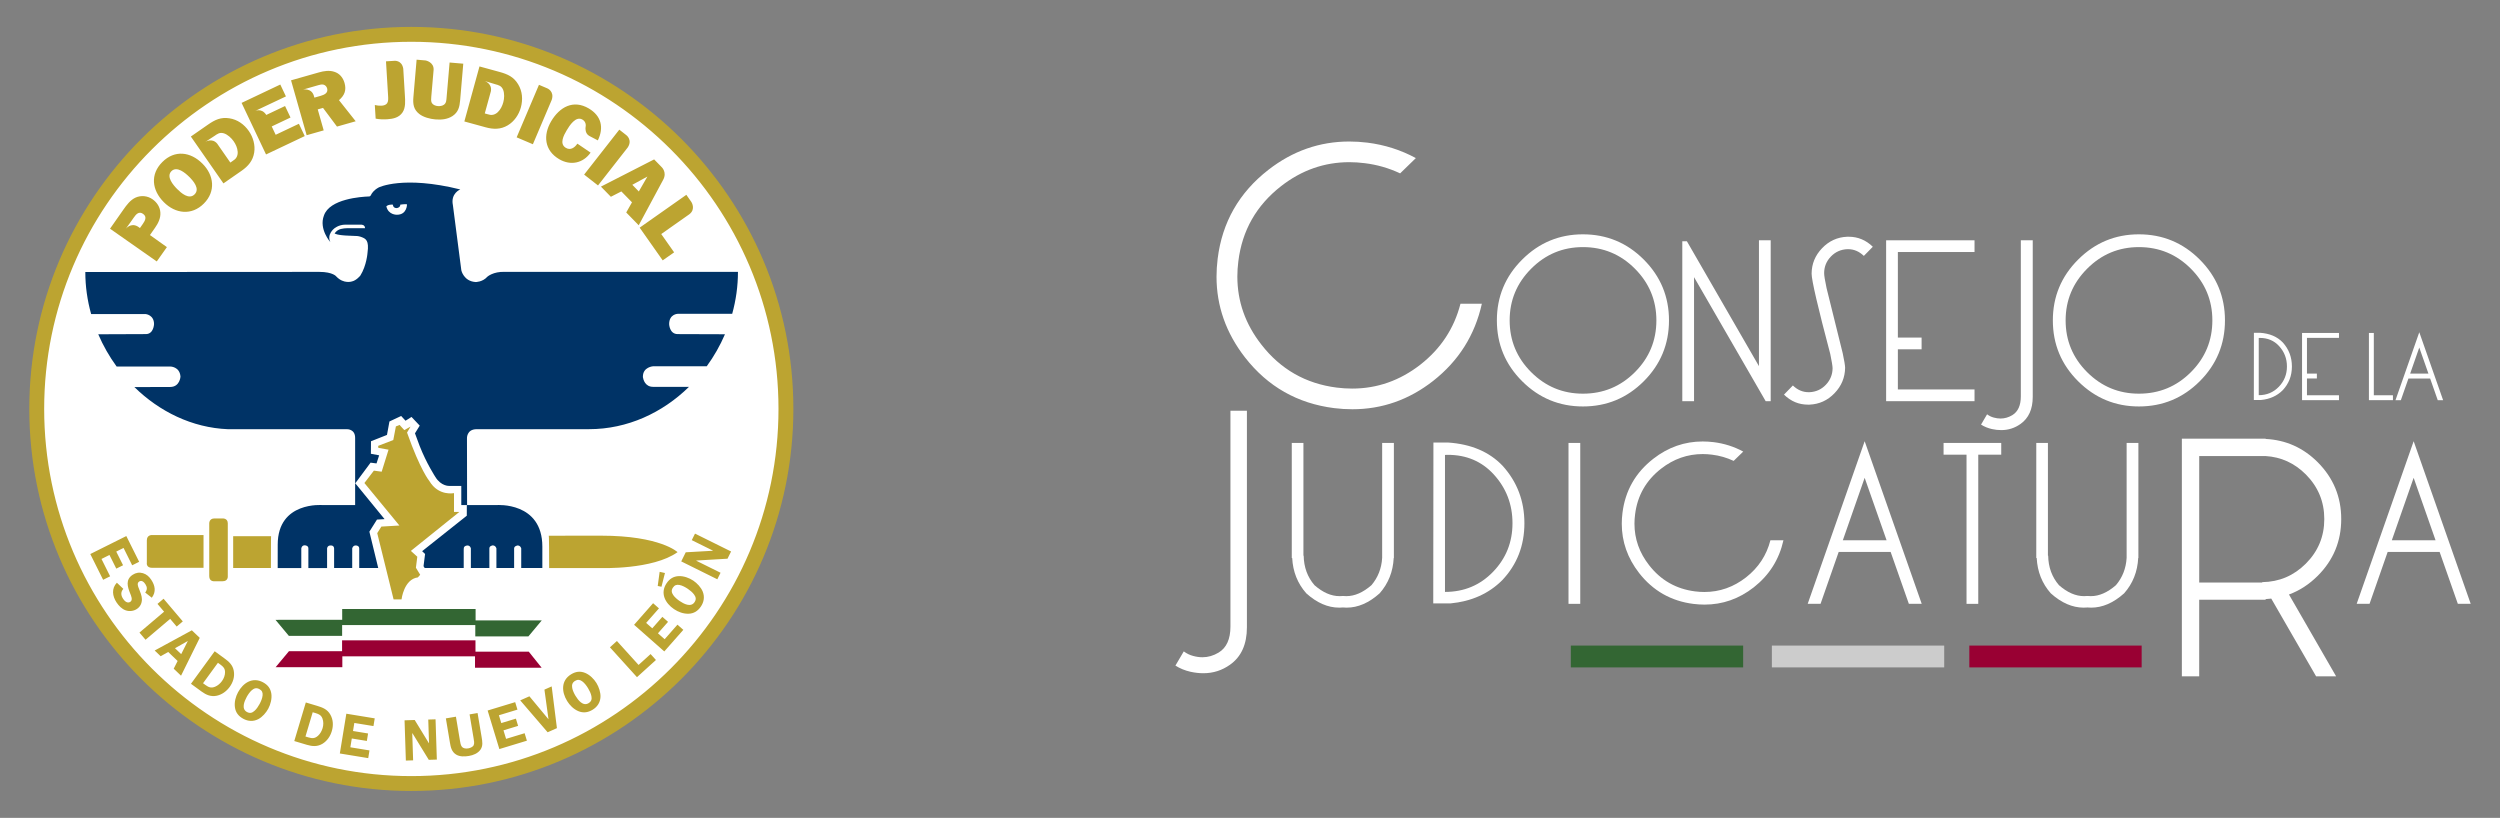
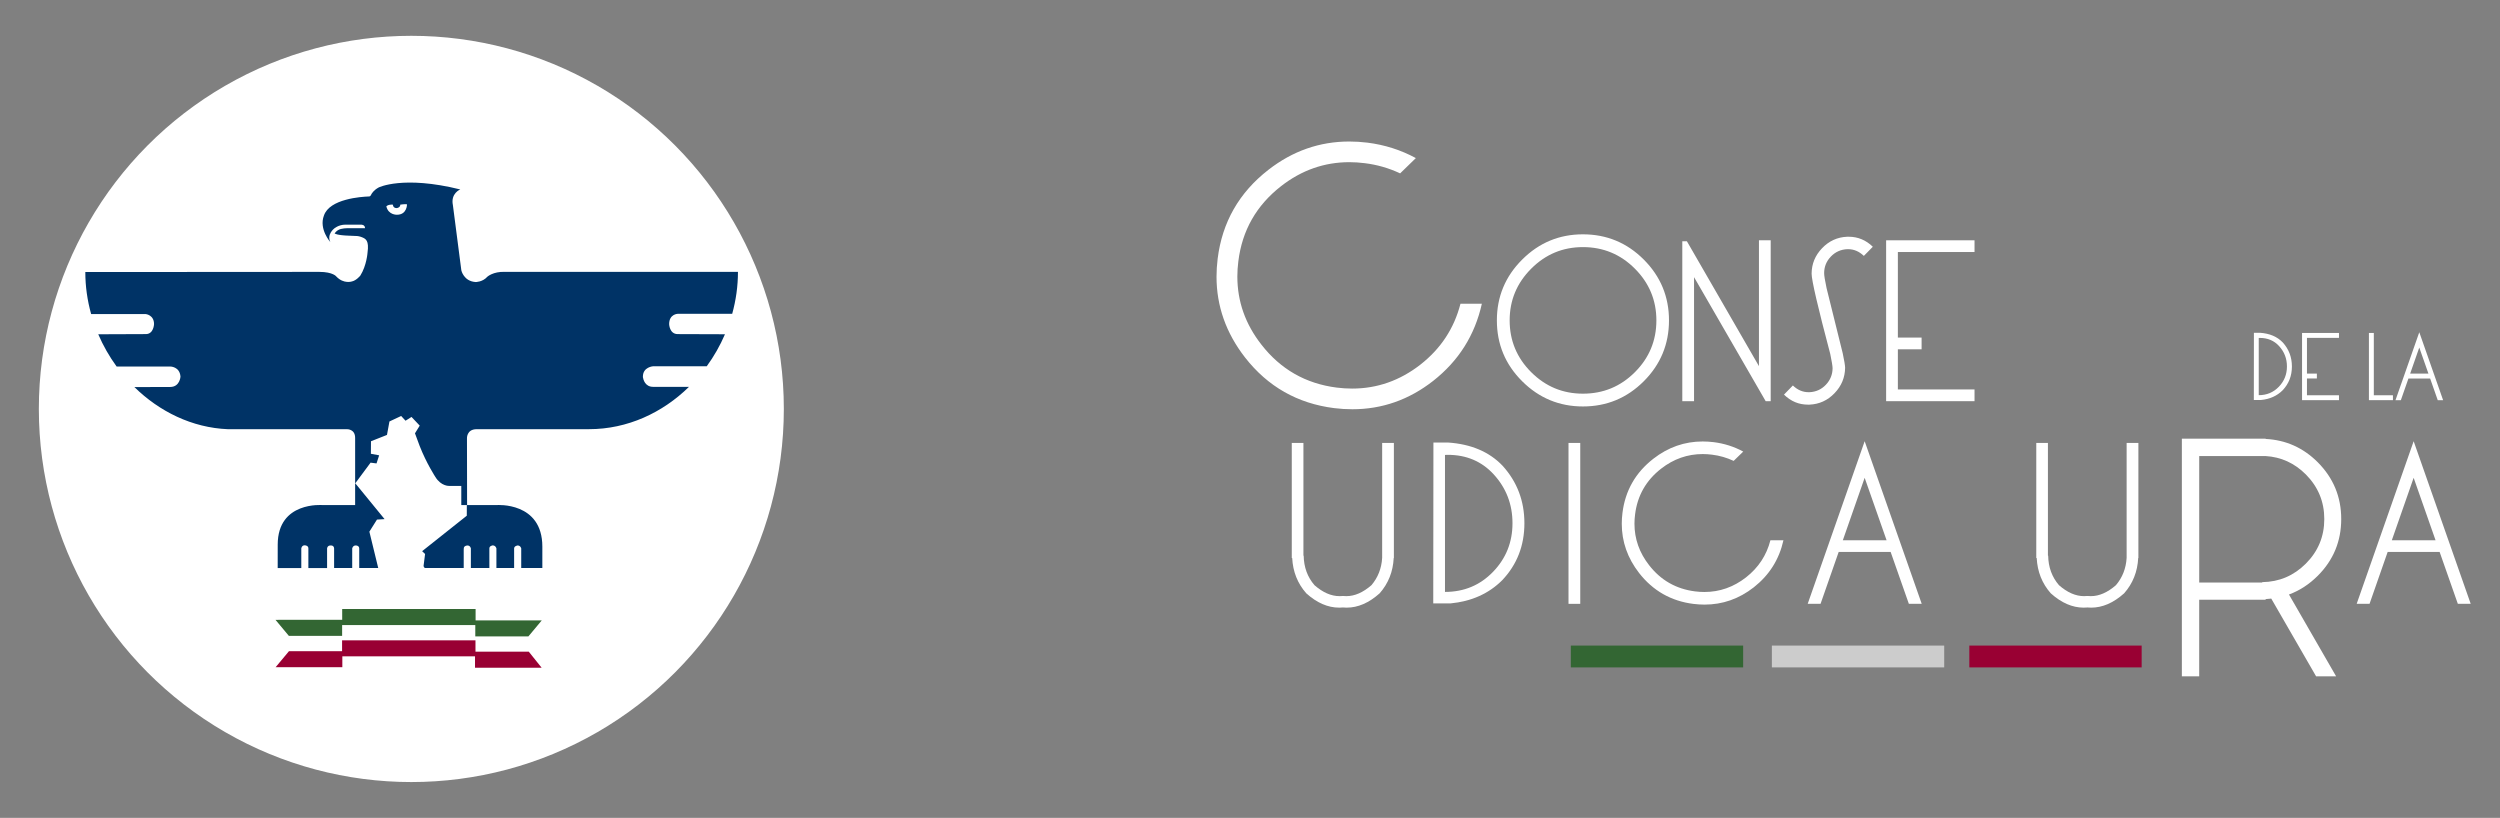
<svg xmlns="http://www.w3.org/2000/svg" version="1.1" id="Capa_1" x="0px" y="0px" viewBox="0 0 2048 670" style="enable-background:new 0 0 2048 670;" xml:space="preserve">
  <rect x="0" y="0" width="2048" height="670" fill="#808080" stroke="none" />
  <style type="text/css">
	.st0{fill:#FFFFFF;}
	.st1{fill:#003366;}
	.st2{fill:#336633;}
	.st3{fill:#990033;}
	.st4{fill:#BCA431;}
	.st5{fill:#CCCCCC;}
</style>
  <g>
    <g>
      <ellipse class="st0" cx="336.97" cy="335" rx="305.15" ry="305.66" />
      <g>
        <path class="st1" d="M325.15,175.92c0,0-7.04,0.29-8.65-6.88c0,0,1.19-1.64,5.35-1.4c0,0-0.08,2.84,3.17,2.84     c0,0,2.92-0.33,2.92-2.84c0,0,3.71-0.58,5.47-0.29C333.42,167.35,333.58,175.92,325.15,175.92 M309.84,465.28l-7.25-29.74     l6.23-9.9l6.23-0.37l-24.01-29.36l12.54-16.9l4.87,0.63l2.15-6.64l-6.77-1.26l0.08-10.27l13.1-5.18l2.02-11.02l9.6-4.5l3.59,3.89     l4.89-3.1l6.73,7.12l-3.89,6.29c1.71,4.84,3.85,10.4,3.85,10.4c5.55,14.2,12.85,25.34,12.85,25.34     c4.72,7.74,11.32,7.34,11.32,7.34h9.92v15.68h4.54l-0.04,8.74l-36.58,29.05l2.41,2.31l-1.27,10.01l0.97,1.49h31.95v-15.99     c0,0,0.05,2.31,0.05-0.04c0-2.36,2.97-2.45,2.97-2.45c2.44,0,2.84,2.4,2.84,2.4v16.04h15.16V449.2c0-2.06,2.71-2.41,2.71-2.41     c2.49,0,3.06,2.45,3.06,2.45v16.08h14.51v-16.03c0-2.06,2.84-2.45,2.84-2.45c2.44,0,2.98,2.4,2.98,2.4v16.04h17.3V447.8     c0-36.88-37.32-34.05-37.32-34.05h-24.33l-0.1-54.41c0,0-0.6-7.76,8.05-7.76h91.94c31.48,0,60.2-13.45,81.86-34.65l-29.39-0.03     c-6.67,0-8.07-6.2-8.34-7.94v-0.46c0-7.93,8.41-8.46,8.41-8.46v0.03h43.87c5.92-8.12,10.95-16.95,14.95-26.25l-38.72-0.13     c-6.78,0-7.01-8.16-7.01-8.16c0-8.29,7.01-8.45,7.01-8.45h44.64c3.07-11.06,4.72-22.67,4.72-34.38H413.46     c-9.46-0.33-14.22,3.99-14.22,3.99c-3.89,4.42-9.6,4.36-9.6,4.36c-9.83-0.63-11.71-9.59-11.71-9.59l-6.92-53.41     c-2.01-9.68,6.03-12.86,6.03-12.86c-46.96-11.64-66.86-1.6-66.86-1.6c-4.07,2.23-5.72,4.9-6.36,6.32     c-0.49,1.16-1.62,1.04-1.62,1.04c-6.08,0.21-32.28,1.89-36.85,15.68c-4.24,11.12,5.32,21.77,5.32,21.77     c-3.18-6.23,2.93-11.05,2.93-11.05s3.56-3.32,9.44-3.32h12.52c0,0,3.48-0.25,3.48,2.94h-14.18c0,0-5.27-0.16-7.96,1.59     c0,0-1.48,0.76-2.78,2.67c0,0,1.46,1.57,12.82,1.89l5.84,0.25c0,0,2.02,0.23,3.85,1.02c2.95,1.26,5.86,2.53,4.45,12.65     c0,0-0.69,10.45-5.92,18.77c0,0-3.23,3.99-6.86,4.75c0,0-6.7,2.32-12.73-3.99c0,0-2.65-3.84-14.06-3.84l-191.61,0.12     c0,11.76,1.66,23.34,4.77,34.45h44.78c0,0,6.74,0.66,6.74,8.2c0,0-0.22,8.19-6.74,8.19l-38.96,0.15     c4.02,9.36,9.09,18.23,15.05,26.41h43.91c0,0,7.83-0.04,8.4,8.28c0,0-0.44,8.48-8.47,8.48l-29.28,0.09     c20.48,20.03,47.24,33.32,76.67,34.51h97.58c0,0,6.58-0.19,6.58,7.06v55.1h-26.65c0,0-36.77-3.28-36.77,32.39l-0.02,19.2h19.34     v-16.16c0,0,0.37-2.49,2.77-2.49c0,0,3.02,0.04,3.02,2.49v16.11v0.04h15.33v-16.07c0,0,0.12-2.44,2.89-2.44     c0,0,2.74-0.3,2.86,2.44c0.13,2.73,0,0.04,0,0.04v15.99h14.83v-16.07c0,0,0.5-2.4,2.9-2.4c0,0,2.85-0.05,2.85,2.48v-0.04v16.03     L309.84,465.28z" />
      </g>
      <g>
        <polygon class="st0" points="433.05,521 389.66,521 389.66,511.48 280.22,511.48 280.22,520.65 236.61,520.65 240.49,527.11      236.61,533.7 280.25,533.7 280.25,524.58 389.19,524.58 389.19,534.17 433.52,534.4 428.23,527.23    " />
      </g>
      <g>
        <polygon class="st2" points="225.68,507.77 236.61,520.88 280.27,520.88 280.27,512.06 389.36,512.06 389.36,521.32      432.88,521.32 443.82,508.22 389.61,508.22 389.61,498.89 280.32,498.89 280.33,507.72    " />
      </g>
      <g>
        <polygon class="st3" points="225.79,546.56 236.73,533.45 280.23,533.45 280.23,524.57 389.51,524.57 389.51,533.83      433.16,533.83 443.71,547 389.13,547 389.13,537.68 280.44,537.68 280.44,546.56    " />
      </g>
-       <path class="st4" d="M396.88,66.29l8.55,2.62c3.15,0.87,5.29,1.32,6.72,4.61c1.22,3.02,0.99,7.2,0.16,10.22    c-0.83,3.02-2.19,5.9-4.49,8.1c-1.06,1.05-2.32,1.77-3.77,2.14c-1.96,0.45-3.11-0.01-4.95-0.51l-1.97-0.55l5.01-18.21    C403.27,68.21,396.88,66.29,396.88,66.29 M380.4,99.5l17.56,4.82c6.24,1.71,12.23,1.8,17.97-1.64c5.32-3.13,9.13-8.73,10.75-14.65    c1.77-6.44,1.3-13.21-2.21-18.98c-3.59-6.01-8.55-8.28-15.05-10.07l-16.63-4.56L380.4,99.5z M336.96,635.78    c-165.84,0-300.77-134.94-300.77-300.79c0-165.84,134.93-300.76,300.77-300.76c165.87,0,300.78,134.92,300.78,300.76    C637.74,500.84,502.83,635.78,336.96,635.78 M336.96,22.03C164.4,22.03,24,162.43,24,334.99c0,172.57,140.4,312.98,312.96,312.98    c172.59,0,312.97-140.41,312.97-312.98C649.93,162.43,509.55,22.03,336.96,22.03 M108.28,463.08l5.72-2.85l-10.52-21.09    l-29.52,14.73l10.52,21.1l5.73-2.86l-7.08-14.21l6.54-3.27l5.59,11.2l5.55-2.77l-5.58-11.19l5.98-2.99L108.28,463.08z     M124.36,489.66c3.66-4.85,2.74-9.89-0.45-14.7c-1.67-2.53-3.8-4.52-6.81-5.41c-2.95-0.87-5.85-0.39-8.42,1.31    c-6.02,3.98-4.27,9.75-2.03,15.31c0.75,1.92,2.38,5.34,0.1,6.86c-2.29,1.51-4.59-0.48-5.81-2.33c-1.89-2.84-2.26-5.61,0.09-8.31    l-5.29-5.03c-4.55,4.8-3.69,10.98-0.26,16.16c1.84,2.76,4.35,5.42,7.53,6.49c3.05,1.03,6.47,0.62,9.15-1.16    c2.73-1.8,4.11-4.68,4.1-7.91c0.01-2.78-1.42-6.15-2.43-8.71c-0.75-1.75-1.86-4.47,0.14-5.81c2.13-1.41,3.95,0.39,5.1,2.11    c1.62,2.45,1.68,4.54-0.12,6.89L124.36,489.66z M149.74,509.05L134,490.48l-4.99,4.23l5.41,6.39l-20.18,17.11l4.98,5.87    l20.18-17.11l5.35,6.31L149.74,509.05z M163.63,522.53l-6.47-6.18l-30.44,16.55l4.9,4.68l6.18-3.48l7.72,7.38l-3.22,6.31    l6.01,5.74L163.63,522.53z M143.35,531.03l10.55-5.96l-5.47,10.8L143.35,531.03z M175.88,533.51l-19.44,26.66l8.78,6.4    c3.77,2.75,7.6,4.36,12.37,3.37c4.32-0.96,7.93-3.63,10.55-7.19c2.8-3.86,4.25-8.46,3.36-13.27c-0.91-4.88-4.04-7.53-7.89-10.33    L175.88,533.51z M178.53,542.95l2.14,1.56c2.21,1.62,3.61,3.05,3.69,5.96c0.06,2.61-0.96,5.31-2.48,7.41    c-1.45,1.99-3.38,3.74-5.68,4.68c-3.13,1.28-5.17,0.57-7.78-1.33l-2.1-1.53L178.53,542.95z M199.33,588.84    c3.94,2.13,8.23,2.37,12.26,0.28c3.35-1.75,6.41-5.29,8.19-8.6c1.9-3.51,3.06-8.18,2.52-12.14c-0.62-4.43-2.98-7.35-6.83-9.43    c-8.59-4.63-16.33,0.49-20.49,8.18c-1.96,3.64-3.07,7.91-2.57,12.05C192.95,583.64,195.39,586.71,199.33,588.84 M212.47,564.5    c2.12,1.14,2.87,2.69,2.66,5.09c-0.21,2.41-1.34,5.02-2.48,7.14c-1.03,1.91-2.54,4.21-4.18,5.61c-1.93,1.75-3.81,2.2-6.14,0.95    c-4.79-2.58-2.2-8.68-0.24-12.32c0.98-1.82,2.59-4.18,4.2-5.56C208.24,563.74,210.15,563.24,212.47,564.5 M250.52,575.46    l-9.45,31.61l10.41,3.11c4.47,1.34,8.62,1.58,12.79-0.94c3.76-2.34,6.28-6.05,7.54-10.29c1.37-4.56,1.21-9.39-1.24-13.62    c-2.48-4.31-6.31-5.76-10.87-7.13L250.52,575.46z M256.16,583.47l2.54,0.76c2.63,0.79,4.42,1.68,5.46,4.4    c0.93,2.44,0.87,5.33,0.13,7.82c-0.71,2.35-1.94,4.64-3.79,6.3c-2.54,2.26-4.69,2.26-7.78,1.34l-2.49-0.74L256.16,583.47z     M305.95,594.8l1.03-6.32l-23.26-3.81l-5.33,32.58l23.26,3.81l1.03-6.32l-15.67-2.56l1.18-7.21l12.34,2.01l1-6.12l-12.34-2.02    l1.08-6.6L305.95,594.8z M356.8,589.26l-5.97,0.2l0.63,19.38h-0.1l-11.63-19.02l-8.32,0.27l1.07,32.98l5.95-0.19l-0.71-22.17    l0.19,0l13.36,21.75l6.59-0.21L356.8,589.26z M391.23,584.12l-6.55,1.1l3.31,19.69c0.28,1.71,0.81,3.96,0.02,5.61    c-0.73,1.44-2.88,2.29-4.4,2.55c-1.85,0.31-3.97,0.17-5.25-1.37c-0.98-1.2-1.3-3.38-1.55-4.9l-3.31-19.69l-8.25,1.39l3.3,19.68    c0.67,3.99,1.45,7.71,5.14,9.97c2.99,1.84,7.03,1.7,10.43,1.12c3.56-0.6,7.26-2.05,9.44-5.1c2.26-3.11,1.59-6.81,0.99-10.36    L391.23,584.12z M423.9,581.32l-1.87-6.12l-22.56,6.85l9.6,31.58l22.56-6.86l-1.86-6.12l-15.19,4.62l-2.13-6.99l11.98-3.64    l-1.81-5.93l-11.97,3.63l-1.95-6.4L423.9,581.32z M451.94,562.3l-5.94,2.64l3.33,24.31l-15.64-18.84l-7.52,3.33l22.45,26.13    l7.61-3.38L451.94,562.3z M485.5,581.4c3.82-2.33,6.2-5.92,6.42-10.45c0.17-3.77-1.34-8.2-3.3-11.4    c-2.08-3.41-5.53-6.77-9.23-8.29c-4.14-1.7-7.85-1.13-11.58,1.16c-8.33,5.09-7.81,14.35-3.25,21.82c2.16,3.53,5.29,6.64,9.13,8.3    C477.81,584.29,481.68,583.73,485.5,581.4 M471.08,557.79c2.06-1.25,3.78-1.12,5.75,0.26c1.97,1.38,3.66,3.69,4.91,5.74    c1.12,1.85,2.35,4.32,2.74,6.44c0.54,2.54-0.02,4.4-2.27,5.79c-4.65,2.83-8.6-2.47-10.76-5.99c-1.08-1.77-2.32-4.35-2.68-6.42    C468.3,561.07,468.83,559.16,471.08,557.79 M523.12,544.72l-17.76-19.61l-5.7,5.17l22.15,24.46l15.54-14.08l-4.39-4.85    L523.12,544.72z M539.82,498.37l-4.8-4.23l-15.58,17.69l24.75,21.82l15.59-17.69l-4.81-4.23l-10.49,11.91l-5.49-4.84l8.27-9.38    l-4.65-4.1l-8.27,9.38l-5.02-4.42L539.82,498.37z M574.19,496.84c2.5-3.71,3.17-7.96,1.5-12.17c-1.41-3.51-4.62-6.9-7.74-9.01    c-3.3-2.23-7.84-3.86-11.82-3.71c-4.47,0.17-7.61,2.23-10.06,5.85c-5.47,8.09-1.16,16.29,6.09,21.2    c3.42,2.32,7.56,3.85,11.74,3.78C568.38,502.67,571.68,500.55,574.19,496.84 M540.38,468.44l-1.57,11.59l3.07,0.63l2.85-11.25    L540.38,468.44z M551.28,481.34c1.34-1.99,2.96-2.58,5.33-2.14c2.37,0.44,4.86,1.84,6.86,3.18c1.79,1.21,3.92,2.95,5.16,4.72    c1.55,2.1,1.81,4.02,0.33,6.2c-3.04,4.51-8.85,1.33-12.27-0.99c-1.71-1.16-3.9-2.99-5.1-4.73    C550.1,485.48,549.79,483.53,551.28,481.34 M569.35,437.14l-2.65,5.35l17.37,8.6l-0.05,0.09l-22.26,1.26l-3.69,7.46l29.56,14.65    l2.65-5.34l-19.87-9.85l0.08-0.18l25.48-1.49l2.93-5.91L569.35,437.14z M168.09,116.32l7.48-4.88c2.69-1.87,4.4-3.22,7.84-2.21    c3.1,0.99,6.16,3.85,7.95,6.42c1.8,2.57,3.13,5.46,3.34,8.63c0.13,1.49-0.13,2.91-0.77,4.27c-0.91,1.79-2,2.38-3.56,3.47    l-1.68,1.16l-10.78-15.51C173.65,112.63,168.09,116.32,168.09,116.32 M183.04,150.24l14.94-10.39c5.32-3.7,9.21-8.23,10.25-14.85    c1-6.09-0.87-12.6-4.37-17.63c-3.81-5.48-9.32-9.46-15.99-10.46c-6.9-1.1-11.83,1.25-17.36,5.1l-14.16,9.84L183.04,150.24z     M136.72,202.44l-13.88-9.88l4.18-5.98c2.59-3.68,4.68-7.87,4.36-12.51c-0.29-4.45-2.78-8.27-6.4-10.81    c-4.13-2.89-9.41-3.44-14.03-1.34c-4.21,1.96-7.25,6.07-9.87,9.81l-10.95,15.63l38.29,26.82L136.72,202.44z M112.84,185.55    c-5.69-3.38-9.8,1.87-9.8,1.87l4.18-5.81l2.39-3.41c1.87-2.68,4.18-5.38,7.59-3c3.57,2.51,1.47,5.86-0.41,8.54l-2.14,3.07    l-1.74-1.22 M132.97,132.75c-10.08,10.07-8.58,23.03,1.28,32.91c9.39,9.4,22.69,11.15,32.71,1.13    c10.03-10.02,8.3-23.32-1.09-32.72C156,124.18,143.04,122.68,132.97,132.75 M140.43,140.22c4.49-4.47,11.42,1.5,14.65,4.73    c3.18,3.18,8.95,9.64,4.33,14.27c-4.63,4.62-11.08-1.16-14.26-4.35C141.92,151.64,135.95,144.7,140.43,140.22 M218.13,94.16    c-4-6.23-9.57-3.04-9.57-3.04l25.67-12.14l-4.61-9.73l-31.71,15.04l20.03,42.24l31.71-15.04l-4.79-10.09l-19.02,9.02l-3.24-6.84    l15.39-7.3l-4.47-9.42L218.13,94.16 M248.25,73.38l12.42-3.57c1.31-0.37,2.76-0.78,4.1-0.53c1.58,0.33,2.78,1.55,3.21,3.06    c1.1,3.86-2.37,5.35-5.39,6.21l-5.05,1.43l-0.43-1.54C255.16,71.95,248.25,73.38,248.25,73.38 M291.39,99.34l-13.7-17.29    c4.62-3.94,6.23-8.22,4.55-14.12c-1.24-4.39-4.15-7.89-8.56-9.18c-3.97-1.28-8.45-0.58-12.38,0.55l-22.88,6.5l12.79,44.97    l13.96-3.97l-4.88-17.18l4.33-1.23l11.44,15.31L291.39,99.34z M355.21,57.26c0.37-6.44-6.51-7.73-6.51-7.73l-7.41-0.64    l-2.64,30.69c-0.48,5.56,0.09,10.06,4.77,13.75c3.4,2.69,8.88,4.12,13.16,4.48c4.89,0.42,9.85,0.03,14.13-2.76    c4.79-3.21,5.78-7.5,6.24-12.94l2.56-29.94l-11.2-0.96l-2.45,28.52c-0.19,2.18-0.19,4.64-2.16,6.04    c-1.31,0.98-3.39,1.28-5.03,1.14c-1.83-0.16-3.95-0.95-4.91-2.54c-0.83-1.51-0.57-3.61-0.45-5.17L355.21,57.26 M451.97,81.82    c2.37-7.09-3.67-9.46-3.67-9.46l-6.78-2.88l-18.28,43.03l13.3,5.65L451.97,81.82 M479.65,104.71c0,0-0.56,4.77,3.24,6.71    l6.86,3.59c5.11-10.51,2.85-20.08-7.41-26.16c-12.67-7.49-23.92-1.17-30.8,10.44c-6.77,11.44-5.6,23.93,6.48,31.08    c9.26,5.48,19.55,3.49,25.79-5.33l-10.83-7.36c-2.16,3.24-5.61,5.72-9.41,3.46c-5.58-3.3-1.75-10.3,0.65-14.35    c2.25-3.81,7.45-12.06,12.9-8.83C479.76,99.53,480.23,102.15,479.65,104.71 M542,136.86l-6.13-6.28l-43.58,22.29l8.14,8.33    l8.58-4.39l8.72,8.92l-4.72,8.33l10.23,10.48l20.05-37.3C546.62,141.08,542,136.86,542,136.86 M517.99,151.39l12.36-6.75    l-7.03,12.21L517.99,151.39z M564.68,175.54c5.57-4.23,1.68-10.1,1.68-10.1l-4.11-5.85l-38.23,26.91l18.86,26.8l9.36-6.58    l-10.55-14.99L564.68,175.54 M322.43,491.03h6.51c0,0,1.88-16.54,13.4-18.04l1.88-2.13l-3.51-5.77l1.14-9.02l-5.26-4.77    l39.72-31.93h-4.39v-15.41c0,0-12.65,2.76-20.18-9.89c0,0-7.39-8.76-18.29-39.71l2.89-4.89l-5.14,2.88l-3.88-4.26l-3.01,1.25    l-2.13,11.15l-12.39,4.76l0.13,1.63l8.38,1.5l-5.63,18.04l-6.38-0.88l-7.77,10.14l28.67,34.82l-14.77,0.88l-3.38,5.39    L322.43,491.03z M555.06,452.32c0,0-14.02-13.5-62.74-13.5l-42.83,0.04c0,0,0.37-4.33,0.37,26.49h42.46    C492.31,465.35,534.78,466.84,555.06,452.32 M191.01,465.29h30.91c0-25.02,0.14-26.02,0.14-26.02h-31.05V465.29z M171.41,471.96    c0,4.7,4.23,4.2,4.23,4.2h6.7c4.76,0,4.26-4.23,4.26-4.23v-43.21c0-4.29-4.22-4.01-4.22-4.01h-6.74c-4.32,0-4.23,3.97-4.23,3.97    V471.96z M124.65,438.3c0,0-4.36-0.33-4.36,4.36v18.28c0,0-0.82,4.23,4.36,4.23h42.08V438.3H124.65z M514.21,120.84    c4.13-6.23-1.09-10.09-1.09-10.09l-5.79-4.54l-28.81,36.82l11.37,8.9L514.21,120.84 M330.35,56.23c-1.21-7.17-7.35-6.4-7.35-6.4    l-6.79,0.42l1.73,28.57c0.11,1.84,0.26,4.21-0.81,5.78c-0.94,1.36-2.89,1.89-4.45,1.98c-1.9,0.11-3.83-0.11-5.63-0.54l0.68,11.15    c3.18,0.63,6.38,0.71,9.58,0.51c4.83-0.3,9.67-1.41,12.48-5.68c2.63-3.98,2.15-9.49,1.88-14.04L330.35,56.23" />
    </g>
    <g>
      <g>
        <path class="st0" d="M1213.94,248.8c-5.72,25.77-19.03,46.86-39.92,63.25c-19.8,15.48-41.86,23.21-66.15,23.21     c-4.87,0-9.83-0.3-14.86-0.92c-30.09-3.79-54.47-17.64-73.11-41.55c-15.55-20.03-23.32-42.09-23.32-66.15     c0-4.8,0.31-9.71,0.93-14.74c3.71-29.86,17.56-54.12,41.55-72.77c19.88-15.47,41.97-23.2,66.26-23.2c4.88,0,9.83,0.3,14.86,0.92     c14.16,1.78,27.39,6,39.69,12.65l-12.88,12.53c-9.21-4.34-18.88-7.12-29.02-8.36c-4.26-0.54-8.44-0.82-12.53-0.82     c-20.51,0-39.15,6.54-55.94,19.62c-20.27,15.78-31.95,36.32-35.05,61.63c-0.54,4.18-0.81,8.32-0.81,12.42     c0,20.43,6.58,39.03,19.73,55.82c15.71,20.2,36.25,31.92,61.63,35.17c4.25,0.54,8.48,0.81,12.65,0.81     c20.51,0,39.15-6.54,55.94-19.62c16.71-13.07,27.66-29.71,32.84-49.9H1213.94z" />
        <path class="st0" d="M1346.59,212.65c13.76,13.78,20.65,30.39,20.65,49.81c0,19.47-6.89,36.09-20.65,49.86     c-13.76,13.76-30.38,20.65-49.85,20.65c-19.37,0-35.97-6.89-49.78-20.65c-13.82-13.76-20.72-30.38-20.72-49.86     c0-19.41,6.91-36.03,20.72-49.81c13.81-13.8,30.41-20.69,49.78-20.69C1316.21,191.97,1332.83,198.86,1346.59,212.65      M1296.74,202.43c-16.5,0-30.63,5.89-42.39,17.68c-11.76,11.78-17.64,25.91-17.64,42.35c0,16.55,5.88,30.69,17.64,42.43     c11.76,11.74,25.89,17.61,42.39,17.61c16.64,0,30.83-5.87,42.57-17.61c11.73-11.74,17.6-25.88,17.6-42.43     c0-16.45-5.87-30.57-17.6-42.35C1327.57,208.33,1313.38,202.43,1296.74,202.43" />
        <polygon class="st0" points="1446.45,328.66 1387.76,227.04 1387.76,328.66 1378.14,328.66 1378.14,197.62 1381.89,197.62      1440.93,299.94 1440.93,196.85 1450.55,196.85 1450.55,328.66    " />
        <path class="st0" d="M1526.86,209.64c-3.82-3.67-8.11-5.51-12.87-5.51h-0.71c-5.33,0.23-9.81,2.26-13.47,6.08     c-3.65,3.82-5.47,8.34-5.47,13.58c0,1.94,0.66,6.01,1.98,12.23l13.22,53.32c1.27,5.99,1.93,9.95,1.98,11.88     c-0.1,8.01-2.98,14.98-8.67,20.89c-5.68,5.92-12.53,9.04-20.54,9.37h-1.28c-7.45,0-13.98-2.74-19.59-8.21l7.28-7.49     c3.77,3.67,8.06,5.51,12.87,5.51h0.71c5.32-0.23,9.8-2.26,13.43-6.08c3.63-3.82,5.47-8.34,5.52-13.58     c-0.04-1.84-0.69-5.73-1.91-11.67c-10.18-38.46-15.27-60.39-15.27-65.76c0.04-8.01,2.91-14.98,8.59-20.89     c5.68-5.91,12.53-9.04,20.55-9.37h1.27c7.49,0,14.07,2.73,19.73,8.21L1526.86,209.64z" />
        <polygon class="st0" points="1617.53,196.85 1617.53,206.45 1554.73,206.45 1554.73,276.54 1574.17,276.54 1574.17,286.15      1554.73,286.15 1554.73,319.03 1617.53,319.03 1617.53,328.65 1545.12,328.65 1545.12,196.85    " />
-         <path class="st0" d="M1627.81,339.4c1.7,1.27,3.53,2.17,5.52,2.68c1.88,0.52,3.72,0.78,5.51,0.78c3.34,0,6.55-0.92,9.62-2.76     c4.67-2.82,7-7.97,7-15.41V196.85h9.76v128.27c0,10.09-3.35,17.49-10.04,22.2c-4.71,3.35-9.97,5.02-15.77,5.02     c-2.45,0-4.97-0.27-7.56-0.84c-3.35-0.76-6.34-1.98-8.98-3.68L1627.81,339.4z" />
-         <path class="st0" d="M1802.04,212.65c13.77,13.78,20.65,30.39,20.65,49.81c0,19.47-6.89,36.09-20.65,49.86     c-13.77,13.76-30.39,20.65-49.86,20.65c-19.37,0-35.96-6.89-49.78-20.65c-13.81-13.76-20.71-30.38-20.71-49.86     c0-19.41,6.9-36.03,20.71-49.81c13.82-13.8,30.41-20.69,49.78-20.69C1771.65,191.97,1788.27,198.86,1802.04,212.65      M1752.19,202.43c-16.5,0-30.63,5.89-42.39,17.68c-11.76,11.78-17.64,25.91-17.64,42.35c0,16.55,5.88,30.69,17.64,42.43     c11.76,11.74,25.89,17.61,42.39,17.61c16.65,0,30.83-5.87,42.57-17.61c11.74-11.74,17.61-25.88,17.61-42.43     c0-16.45-5.87-30.57-17.61-42.35C1783.01,208.33,1768.83,202.43,1752.19,202.43" />
-         <path class="st0" d="M969.75,533.61c2.35,1.76,4.89,3,7.63,3.72c2.61,0.72,5.15,1.09,7.62,1.09c4.63,0,9.06-1.28,13.3-3.83     c6.45-3.91,9.68-11.01,9.68-21.32V336.49h13.49v177.38c0,13.95-4.63,24.18-13.88,30.7c-6.52,4.63-13.79,6.94-21.81,6.94     c-3.39,0-6.88-0.4-10.46-1.18c-4.62-1.04-8.77-2.75-12.42-5.08L969.75,533.61z" />
        <path class="st0" d="M1132.25,362.85h9.62v94.26h-0.14c-0.57,11.22-4.41,20.87-11.52,28.93c-8.72,7.82-17.73,11.74-27.02,11.74     c-0.99,0-2-0.05-3.04-0.14c-1.04,0.09-2.05,0.14-3.04,0.14c-9.33,0-18.34-3.92-27.01-11.74c-7.12-8.06-10.96-17.71-11.53-28.93     h-0.35v-94.26h9.55v92.35h0.21c0.14,9.43,3.09,17.49,8.84,24.18c6.84,5.99,13.67,8.98,20.51,8.98c0.94,0,1.89-0.04,2.83-0.13     c0.94,0.09,1.88,0.13,2.83,0.13c6.78,0,13.62-2.99,20.51-8.98c5.32-6.27,8.25-13.72,8.77-22.35V362.85z" />
        <path class="st0" d="M1174.12,494.31l0.14-131.8h11.88c18.95,1.27,33.87,7.61,44.76,19.02c11.93,13.15,17.89,28.85,17.89,47.1     c0,18.34-6.06,33.89-18.17,46.67c-11.03,11.02-25.17,17.36-42.43,19.02H1174.12z M1183.73,372.68v112.22     c15.65,0,28.78-5.49,39.39-16.48c10.6-10.98,15.91-24.25,15.91-39.81c0-15.46-5.14-28.8-15.41-40.03     c-9.81-10.65-22.32-15.98-37.55-15.98C1185.31,372.6,1184.54,372.64,1183.73,372.68" />
        <rect x="1284.92" y="362.85" class="st0" width="9.62" height="131.81" />
        <path class="st0" d="M1460.99,442.61c-3.49,15.7-11.6,28.55-24.32,38.54c-12.07,9.43-25.5,14.14-40.3,14.14     c-2.97,0-5.99-0.2-9.05-0.57c-18.34-2.3-33.19-10.75-44.55-25.3c-9.48-12.21-14.21-25.65-14.21-40.31c0-2.93,0.19-5.92,0.57-8.99     c2.26-18.19,10.7-32.98,25.31-44.33c12.12-9.43,25.57-14.14,40.38-14.14c2.97,0,5.99,0.2,9.05,0.56     c8.63,1.09,16.69,3.65,24.19,7.72l-7.85,7.63c-5.61-2.64-11.5-4.33-17.68-5.09c-2.59-0.33-5.14-0.5-7.64-0.5     c-12.49,0-23.85,3.99-34.08,11.95c-12.35,9.61-19.47,22.13-21.35,37.55c-0.33,2.54-0.5,5.06-0.5,7.56     c0,12.44,4.01,23.78,12.02,34.01c9.57,12.3,22.08,19.44,37.55,21.42c2.59,0.33,5.16,0.5,7.7,0.5c12.5,0,23.85-3.99,34.09-11.95     c10.18-7.97,16.85-18.1,20.01-30.41H1460.99z" />
        <path class="st0" d="M1506.25,452.16l-14.85,42.5h-10.53l46.67-133.22l46.74,133.22h-10.54l-14.92-42.5H1506.25z M1545.5,442.61     l-17.97-51.19l-17.89,51.19H1545.5z" />
-         <polygon class="st0" points="1620.59,372.47 1620.59,494.67 1610.98,494.67 1610.98,372.47 1592.17,372.47 1592.17,362.85      1639.41,362.85 1639.41,372.47    " />
        <path class="st0" d="M1742.15,362.85h9.62v94.26h-0.15c-0.57,11.22-4.41,20.87-11.52,28.93c-8.72,7.82-17.73,11.74-27.01,11.74     c-0.99,0-2.01-0.05-3.04-0.14c-1.04,0.09-2.05,0.14-3.04,0.14c-9.33,0-18.34-3.92-27.01-11.74     c-7.12-8.06-10.96-17.71-11.53-28.93h-0.35v-94.26h9.54v92.35h0.21c0.14,9.43,3.09,17.49,8.84,24.18     c6.83,5.99,13.66,8.98,20.5,8.98c0.94,0,1.89-0.04,2.83-0.13c0.94,0.09,1.89,0.13,2.83,0.13c6.79,0,13.62-2.99,20.51-8.98     c5.32-6.27,8.25-13.72,8.76-22.35V362.85z" />
        <path class="st0" d="M1860.61,490.36c-1.53,0.21-3.06,0.35-4.6,0.42v0.53h-54.42v62.76h-14.21v-194.7h68.62v0.21     c16.57,0.84,30.81,7.2,42.72,19.12c12.81,12.89,19.21,28.38,19.21,46.49c0,18.17-6.4,33.67-19.21,46.48     c-7.04,7.03-14.91,12.15-23.6,15.35l38.64,67.05h-16.4L1860.61,490.36z M1853.19,477.21v-0.32c13.93-0.2,25.83-5.25,35.72-15.14     c10.1-10.09,15.15-22.28,15.15-36.55c0-14.21-5.05-26.4-15.15-36.57c-9.26-9.26-20.26-14.27-33-15.04h-54.31v103.62H1853.19z" />
        <path class="st0" d="M1955.97,452.16l-14.84,42.5h-10.54l46.68-133.22L2024,494.66h-10.54l-14.92-42.5H1955.97z M1995.22,442.61     l-17.96-51.19l-17.89,51.19H1995.22z" />
        <path class="st0" d="M1846.34,327.67l0.06-55.06h4.96c7.92,0.53,14.15,3.18,18.7,7.94c4.98,5.5,7.47,12.06,7.47,19.68     c0,7.66-2.53,14.15-7.59,19.49c-4.61,4.61-10.52,7.26-17.72,7.95H1846.34z M1850.36,276.86v46.87c6.54,0,12.02-2.29,16.45-6.88     c4.43-4.59,6.65-10.14,6.65-16.63c0-6.46-2.15-12.03-6.44-16.72c-4.09-4.45-9.32-6.67-15.68-6.67     C1851.02,276.84,1850.69,276.84,1850.36,276.86" />
        <polygon class="st0" points="1916.09,272.76 1916.09,276.78 1889.86,276.78 1889.86,306.05 1897.98,306.05 1897.98,310.05      1889.86,310.05 1889.86,323.8 1916.09,323.8 1916.09,327.81 1885.84,327.81 1885.84,272.76    " />
        <polygon class="st0" points="1944.63,323.8 1960.29,323.8 1960.29,327.81 1940.61,327.81 1940.61,272.76 1944.63,272.76    " />
        <path class="st0" d="M1972.99,310.07l-6.2,17.75h-4.4l19.49-55.65l19.52,55.65h-4.4l-6.23-17.75H1972.99z M1989.38,306.08     l-7.51-21.38l-7.47,21.38H1989.38z" />
      </g>
      <rect x="1613.27" y="528.86" class="st3" width="141.18" height="17.87" />
      <rect x="1451.51" y="528.86" class="st5" width="141.18" height="17.87" />
      <rect x="1286.81" y="528.86" class="st2" width="141.18" height="17.87" />
    </g>
  </g>
</svg>